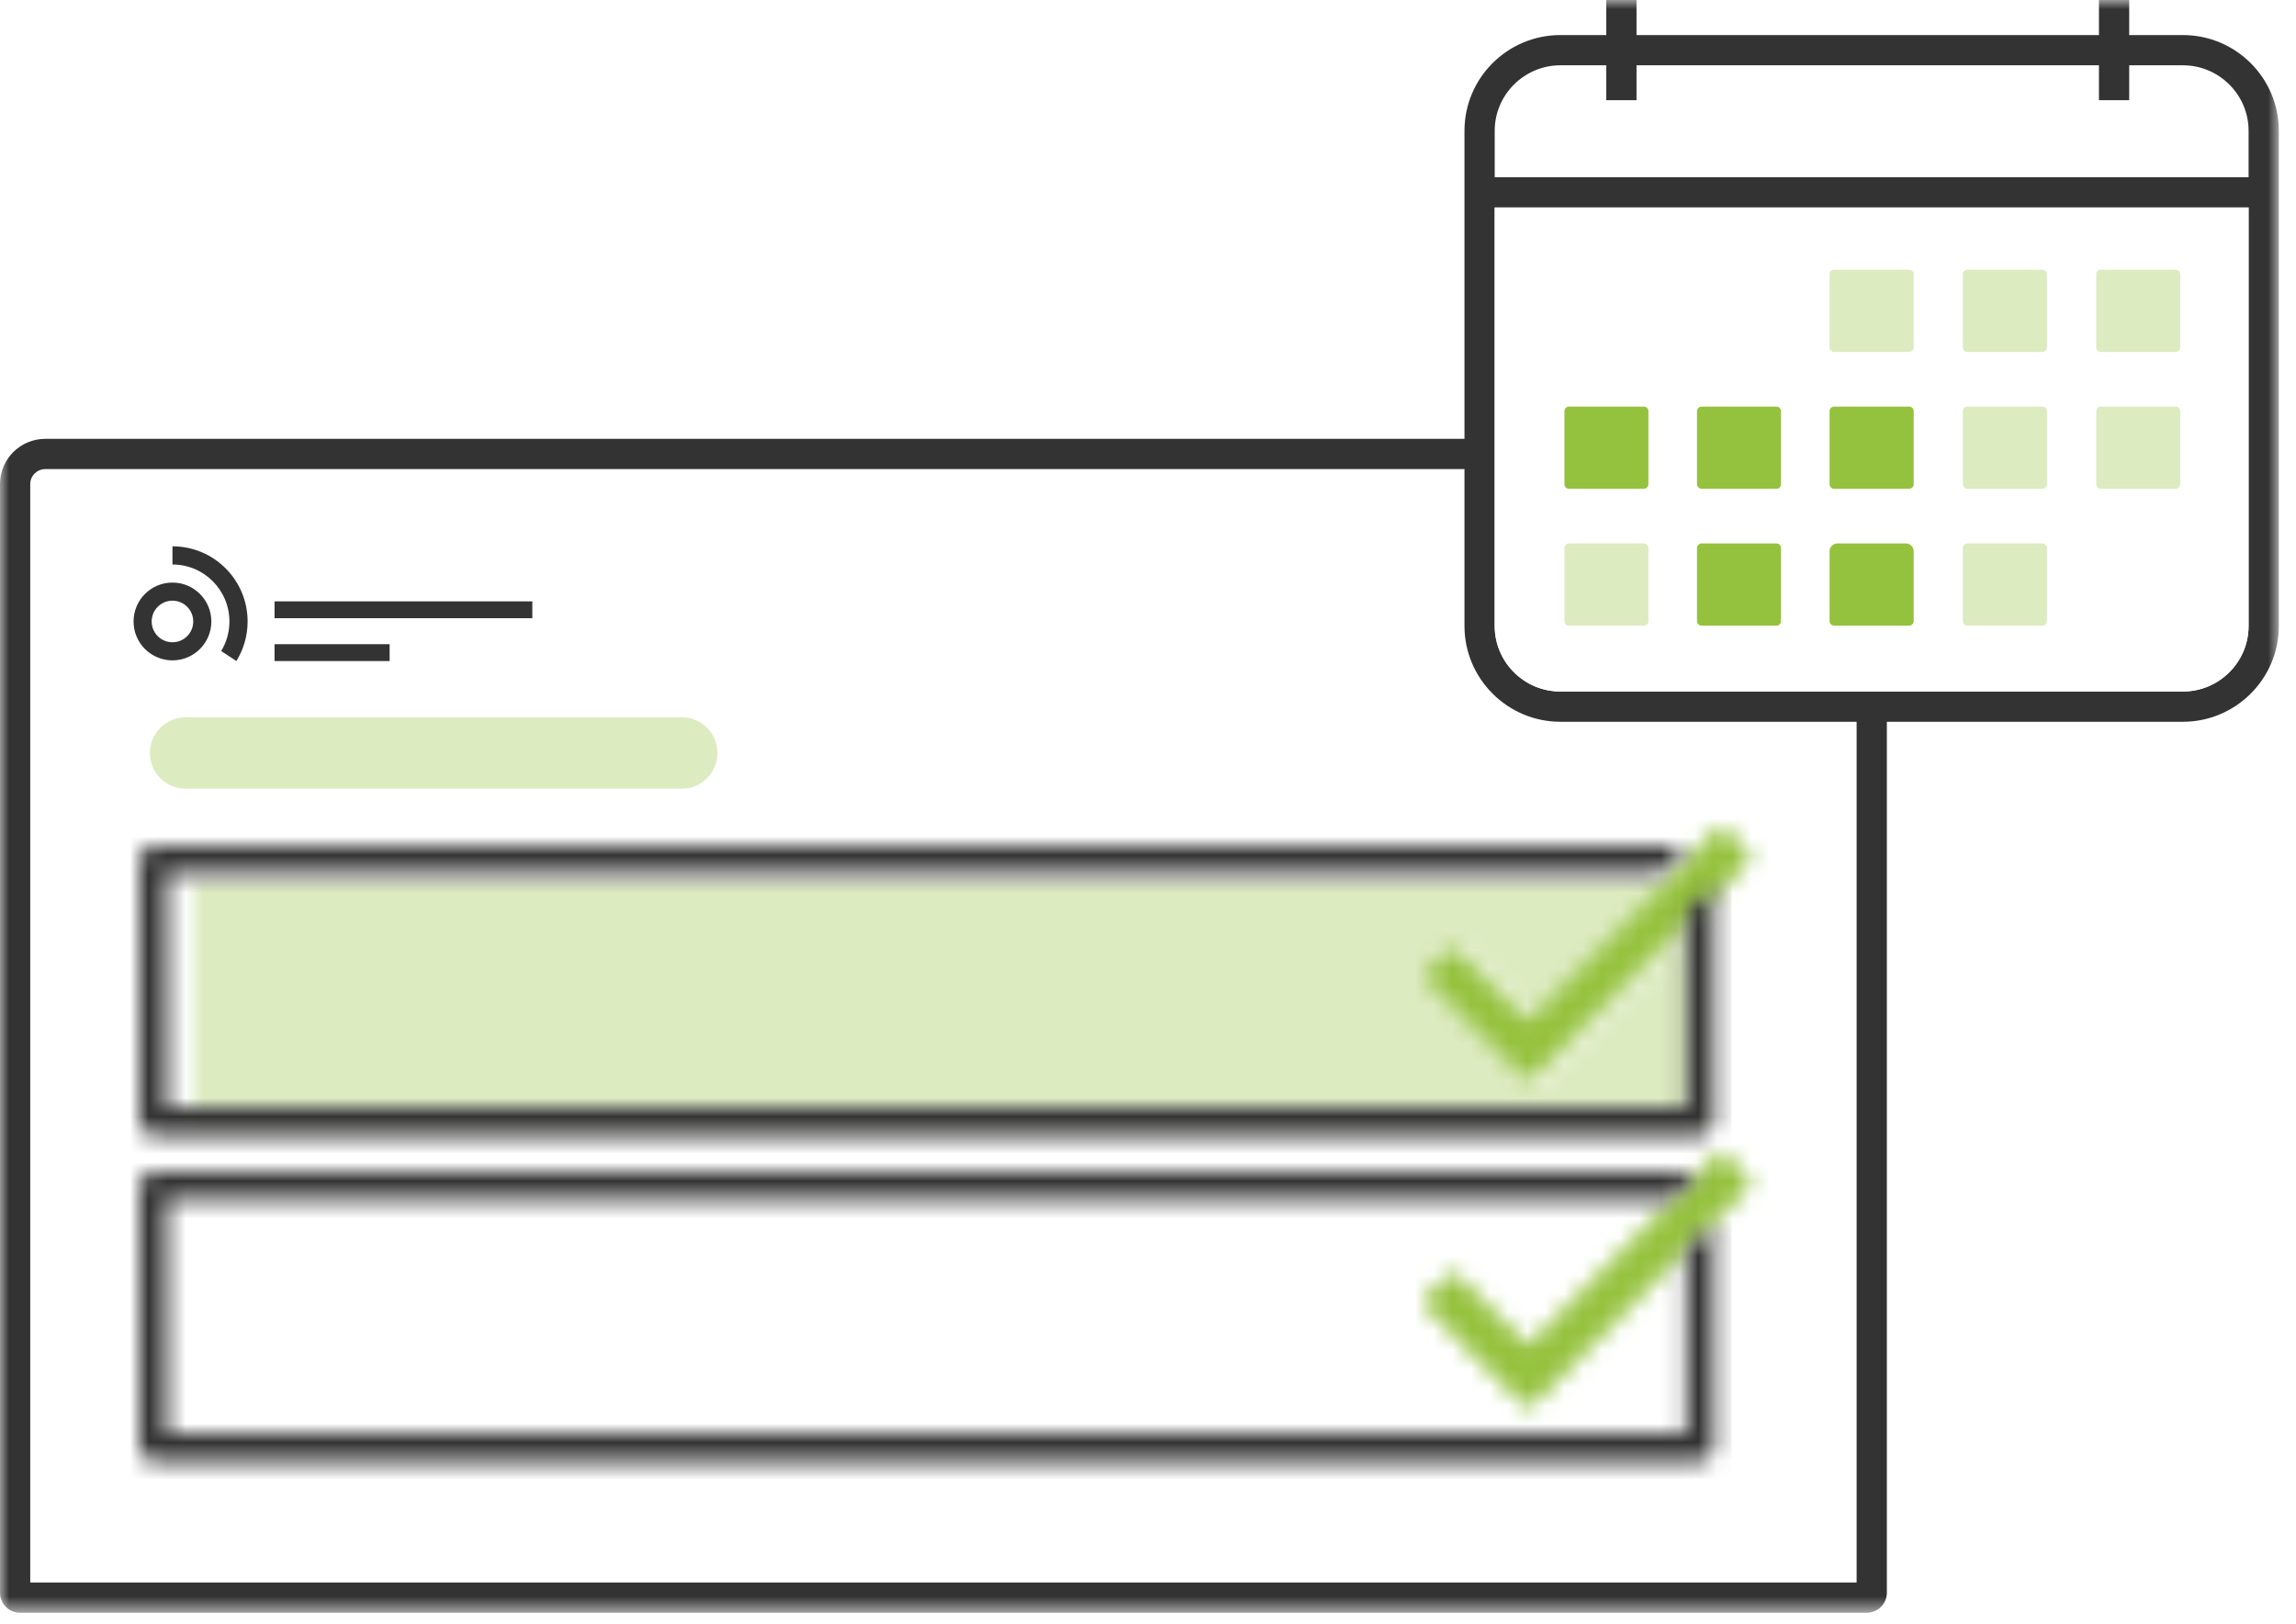
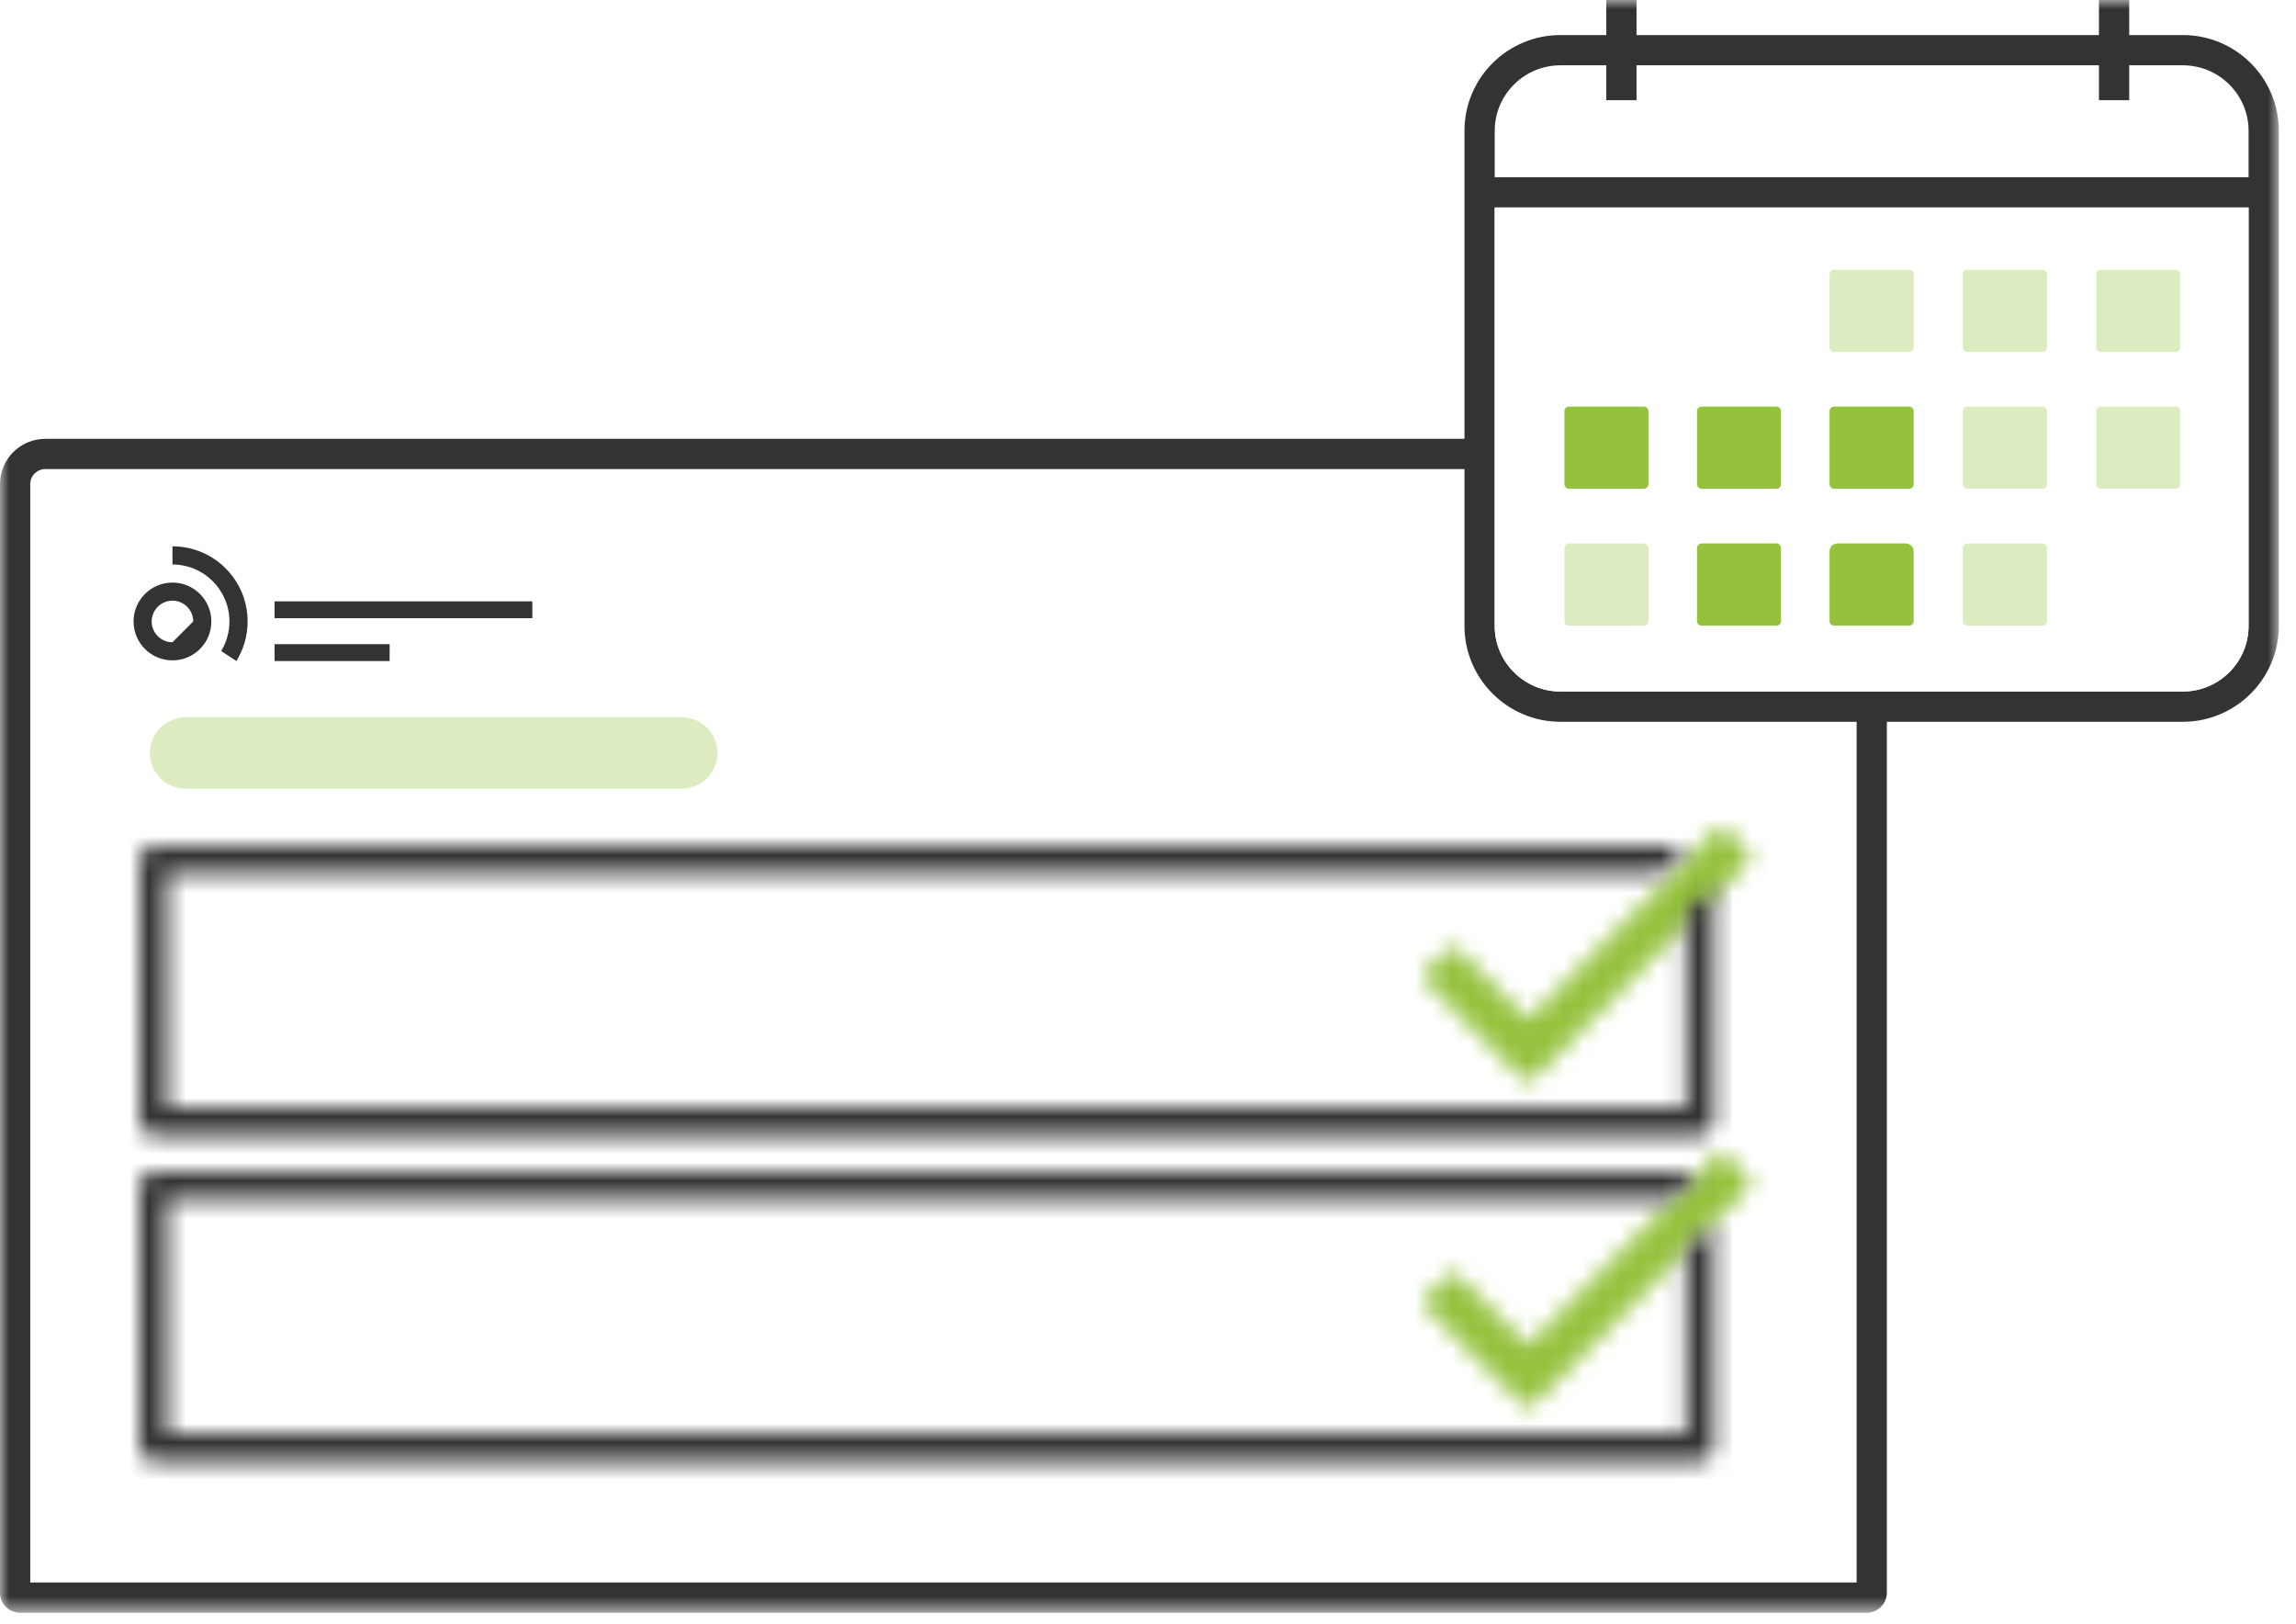
<svg xmlns="http://www.w3.org/2000/svg" xmlns:xlink="http://www.w3.org/1999/xlink" width="123px" height="87px" viewBox="0 0 123 87" version="1.1">
  <title>INFOGRAFIK aktivitetsrapportera</title>
  <defs>
    <polygon id="path-1" points="0 86.383 122.08 86.383 122.08 0 0 0" />
    <path d="M1.69314212e-15,0 L1.69314212e-15,12.603 L80.464,12.603 L80.464,2.109 L72.157,10.652 C71.984,10.839 71.691,10.839 71.51,10.652 L71.51,10.652 L66.397,5.388 C66.216,5.202 66.216,4.91 66.397,4.723 L66.397,4.723 L67.481,3.608 C67.663,3.421 67.955,3.421 68.136,3.608 L68.136,3.608 L71.838,7.417 L79.044,0 L1.69314212e-15,0 Z" id="path-3" />
    <path d="M1.69314212e-15,0 L1.69314212e-15,12.603 L80.464,12.603 L80.464,2.732 L72.157,11.282 C71.984,11.467 71.691,11.467 71.51,11.282 L71.51,11.282 L66.397,6.012 C66.216,5.827 66.216,5.534 66.397,5.347 L66.397,5.347 L67.481,4.23 C67.663,4.044 67.955,4.044 68.136,4.23 L68.136,4.23 L71.838,8.044 L79.647,0 L1.69314212e-15,0 Z" id="path-5" />
    <path d="M15.591,0.135 L14.186,1.557 L5.553,10.275 L1.866,6.552 C1.686,6.371 1.395,6.371 1.215,6.552 L1.215,6.552 L0.135,7.642 C-0.045,7.824 -0.045,8.111 0.135,8.291 L0.135,8.291 L5.227,13.436 C5.407,13.618 5.698,13.618 5.869,13.436 L5.869,13.436 L14.143,5.089 L17.315,1.884 C17.495,1.703 17.495,1.409 17.315,1.227 L17.315,1.227 L16.235,0.135 C16.144,0.045 16.027,0 15.91,0 L15.91,0 C15.793,0 15.677,0.045 15.591,0.135 L15.591,0.135 Z" id="path-7" />
    <path d="M15.591,0.136 L14.786,0.95 L14.057,1.686 L5.553,10.276 L1.866,6.553 C1.686,6.371 1.395,6.371 1.215,6.553 L1.215,6.553 L0.135,7.643 C-0.045,7.825 -0.045,8.11 0.135,8.292 L0.135,8.292 L5.227,13.437 C5.407,13.618 5.698,13.618 5.869,13.437 L5.869,13.437 L14.143,5.09 L14.872,4.353 L15.6,3.617 L17.315,1.885 C17.495,1.703 17.495,1.41 17.315,1.228 L17.315,1.228 L16.235,0.136 C16.144,0.046 16.027,0 15.91,0 L15.91,0 C15.793,0 15.677,0.046 15.591,0.136 L15.591,0.136 Z" id="path-9" />
    <path d="M0.741,0 C0.332,0 -3.38628424e-15,0.336 -3.38628424e-15,0.749 L-3.38628424e-15,0.749 L-3.38628424e-15,14.762 C-3.38628424e-15,15.177 0.332,15.512 0.741,15.512 L0.741,15.512 L83.602,15.512 C84.011,15.512 84.342,15.177 84.342,14.762 L84.342,14.762 L84.342,2.714 L83.602,3.462 L82.862,4.211 L82.862,14.014 L1.48,14.014 L1.48,1.497 L82.034,1.497 L82.775,0.749 L83.515,0 L0.741,0 Z" id="path-11" />
    <path d="M0.741,0 C0.332,0 -3.38628424e-15,0.335 -3.38628424e-15,0.748 L-3.38628424e-15,0.748 L-3.38628424e-15,14.762 C-3.38628424e-15,15.176 0.332,15.511 0.741,15.511 L0.741,15.511 L83.602,15.511 C84.011,15.511 84.342,15.176 84.342,14.762 L84.342,14.762 L84.342,2.095 L82.862,3.591 L82.862,14.014 L1.48,14.014 L1.48,1.496 L81.424,1.496 L82.905,0 L0.741,0 Z" id="path-13" />
  </defs>
  <g id="Teckenspråk-på-play" stroke="none" stroke-width="1" fill="none" fill-rule="evenodd">
    <g id="landningssida-klar-utvecklare-" transform="translate(-57, -856)">
      <rect fill="#FFFFFF" x="0" y="0" width="1200" height="2997" />
      <rect id="Rectangle" stroke="#ACACAC" x="34" y="840" width="557" height="137" />
      <g id="Group-53" transform="translate(57, 856)">
        <g id="Group-34">
          <path d="M88.308,29.356 L88.308,33.263 C88.308,33.406 88.194,33.511 88.06,33.511 L84.048,33.511 C83.914,33.511 83.809,33.406 83.809,33.263 L83.809,29.356 C83.809,29.222 83.914,29.108 84.048,29.108 L88.06,29.108 C88.194,29.108 88.308,29.222 88.308,29.356" id="Fill-1" fill="#FFFFFF" />
          <path d="M95.409,29.356 L95.409,33.263 C95.409,33.406 95.304,33.511 95.171,33.511 L91.158,33.511 C91.025,33.511 90.91,33.406 90.91,33.263 L90.91,29.356 C90.91,29.222 91.025,29.108 91.158,29.108 L95.171,29.108 C95.304,29.108 95.409,29.222 95.409,29.356" id="Fill-3" fill="#FFFFFF" />
          <mask id="mask-2" fill="white">
            <use xlink:href="#path-1" />
          </mask>
          <g id="Clip-6" />
          <polygon id="Fill-5" fill="#333333" mask="url(#mask-2)" points="14.708 33.113 28.517 33.113 28.517 32.21 14.708 32.21" />
          <polygon id="Fill-7" fill="#333333" mask="url(#mask-2)" points="14.708 35.407 20.873 35.407 20.873 34.504 14.708 34.504" />
-           <path d="M9.239,34.401 C8.624,34.401 8.126,33.903 8.126,33.288 C8.126,32.673 8.624,32.174 9.239,32.174 C9.854,32.174 10.352,32.673 10.352,33.288 C10.352,33.903 9.854,34.401 9.239,34.401 M9.239,31.204 C8.088,31.204 7.155,32.137 7.155,33.288 C7.155,34.439 8.088,35.371 9.239,35.371 C10.389,35.371 11.322,34.439 11.322,33.288 C11.322,32.137 10.389,31.204 9.239,31.204" id="Fill-8" fill="#333333" mask="url(#mask-2)" />
+           <path d="M9.239,34.401 C8.624,34.401 8.126,33.903 8.126,33.288 C8.126,32.673 8.624,32.174 9.239,32.174 C9.854,32.174 10.352,32.673 10.352,33.288 M9.239,31.204 C8.088,31.204 7.155,32.137 7.155,33.288 C7.155,34.439 8.088,35.371 9.239,35.371 C10.389,35.371 11.322,34.439 11.322,33.288 C11.322,32.137 10.389,31.204 9.239,31.204" id="Fill-8" fill="#333333" mask="url(#mask-2)" />
          <path d="M9.239,29.262 L9.239,30.236 C10.924,30.236 12.291,31.602 12.291,33.288 C12.291,33.868 12.129,34.409 11.849,34.87 L12.662,35.407 C13.044,34.791 13.265,34.066 13.265,33.288 C13.265,31.064 11.463,29.262 9.239,29.262" id="Fill-9" fill="#333333" mask="url(#mask-2)" />
          <path d="M36.523,42.246 L9.944,42.246 C8.892,42.246 8.03,41.385 8.03,40.332 L8.03,40.332 C8.03,39.28 8.892,38.419 9.944,38.419 L36.523,38.419 C37.575,38.419 38.437,39.28 38.437,40.332 L38.437,40.332 C38.437,41.385 37.575,42.246 36.523,42.246" id="Fill-10" fill="#DDEBC1" mask="url(#mask-2)" />
-           <path d="M120.458,7.004 L120.458,9.492 L80.073,9.492 L80.073,7.004 C80.073,5.069 81.655,3.496 83.59,3.496 L86.049,3.496 L86.049,5.365 L87.67,5.365 L87.67,3.496 L112.442,3.496 L112.442,5.365 L114.062,5.365 L114.062,3.496 L116.941,3.496 C118.876,3.496 120.458,5.069 120.458,7.004" id="Fill-11" fill="#FFFFFF" mask="url(#mask-2)" />
          <path d="M88.308,29.356 L88.308,33.263 C88.308,33.406 88.194,33.511 88.06,33.511 L84.048,33.511 C83.914,33.511 83.809,33.406 83.809,33.263 L83.809,29.356 C83.809,29.222 83.914,29.108 84.048,29.108 L88.06,29.108 C88.194,29.108 88.308,29.222 88.308,29.356" id="Fill-12" fill="#FFFFFF" mask="url(#mask-2)" />
          <path d="M95.409,29.356 L95.409,33.263 C95.409,33.406 95.304,33.511 95.171,33.511 L91.158,33.511 C91.025,33.511 90.91,33.406 90.91,33.263 L90.91,29.356 C90.91,29.222 91.025,29.108 91.158,29.108 L95.171,29.108 C95.304,29.108 95.409,29.222 95.409,29.356" id="Fill-13" fill="#FFFFFF" mask="url(#mask-2)" />
          <path d="M102.52,14.686 L102.52,18.604 C102.52,18.737 102.405,18.852 102.272,18.852 L98.259,18.852 C98.126,18.852 98.011,18.737 98.011,18.604 L98.011,14.686 C98.011,14.553 98.126,14.448 98.259,14.448 L102.272,14.448 C102.405,14.448 102.52,14.553 102.52,14.686" id="Fill-14" fill="#FFFFFF" mask="url(#mask-2)" />
          <path d="M109.659,14.686 L109.659,18.604 C109.659,18.737 109.544,18.852 109.411,18.852 L105.398,18.852 C105.265,18.852 105.15,18.737 105.15,18.604 L105.15,14.686 C105.15,14.553 105.265,14.448 105.398,14.448 L109.411,14.448 C109.544,14.448 109.659,14.553 109.659,14.686" id="Fill-15" fill="#FFFFFF" mask="url(#mask-2)" />
          <path d="M109.659,22.026 L109.659,25.934 C109.659,26.067 109.544,26.181 109.411,26.181 L105.398,26.181 C105.265,26.181 105.15,26.067 105.15,25.934 L105.15,22.026 C105.15,21.883 105.265,21.778 105.398,21.778 L109.411,21.778 C109.544,21.778 109.659,21.883 109.659,22.026" id="Fill-16" fill="#FFFFFF" mask="url(#mask-2)" />
          <path d="M109.659,29.356 L109.659,33.263 C109.659,33.406 109.544,33.511 109.411,33.511 L105.398,33.511 C105.265,33.511 105.15,33.406 105.15,33.263 L105.15,29.356 C105.15,29.222 105.265,29.108 105.398,29.108 L109.411,29.108 C109.544,29.108 109.659,29.222 109.659,29.356" id="Fill-17" fill="#FFFFFF" mask="url(#mask-2)" />
-           <path d="M116.798,14.686 L116.798,18.604 C116.798,18.737 116.684,18.852 116.55,18.852 L112.537,18.852 C112.404,18.852 112.299,18.737 112.299,18.604 L112.299,14.686 C112.299,14.553 112.404,14.448 112.537,14.448 L116.55,14.448 C116.684,14.448 116.798,14.553 116.798,14.686" id="Fill-18" fill="#FFFFFF" mask="url(#mask-2)" />
          <path d="M116.798,22.026 L116.798,25.934 C116.798,26.067 116.684,26.181 116.55,26.181 L112.537,26.181 C112.404,26.181 112.299,26.067 112.299,25.934 L112.299,22.026 C112.299,21.883 112.404,21.778 112.537,21.778 L116.55,21.778 C116.684,21.778 116.798,21.883 116.798,22.026" id="Fill-19" fill="#FFFFFF" mask="url(#mask-2)" />
          <path d="M120.46,9.493 L80.074,9.493 L80.074,7.006 C80.074,5.071 81.657,3.498 83.592,3.498 L86.051,3.498 L86.051,5.366 L87.671,5.366 L87.671,3.498 L112.444,3.498 L112.444,5.366 L114.064,5.366 L114.064,3.498 L116.942,3.498 C118.877,3.498 120.46,5.071 120.46,7.006 L120.46,9.493 Z M120.46,33.532 C120.46,35.467 118.877,37.04 116.942,37.04 L83.592,37.04 C81.657,37.04 80.074,35.467 80.074,33.532 L80.074,11.114 L120.46,11.114 L120.46,33.532 Z M99.462,84.763 L1.62,84.763 L1.62,25.926 C1.62,25.487 1.983,25.125 2.431,25.125 L78.454,25.125 L78.454,33.532 C78.454,36.353 80.761,38.66 83.592,38.66 L99.462,38.66 L99.462,84.763 Z M116.942,1.878 L114.064,1.878 L114.064,1.3545137e-14 L112.444,1.3545137e-14 L112.444,1.878 L87.671,1.878 L87.671,1.3545137e-14 L86.051,1.3545137e-14 L86.051,1.878 L83.592,1.878 C80.761,1.878 78.454,4.175 78.454,7.006 L78.454,23.505 L2.431,23.505 C1.087,23.505 0,24.591 0,25.926 L0,85.306 C0,85.907 0.486,86.383 1.077,86.383 L99.995,86.383 C100.596,86.383 101.082,85.907 101.082,85.306 L101.082,38.66 L116.942,38.66 C119.773,38.66 122.08,36.353 122.08,33.532 L122.08,7.006 C122.08,4.175 119.773,1.878 116.942,1.878 L116.942,1.878 Z" id="Fill-20" fill="#333333" mask="url(#mask-2)" />
          <path d="M116.798,18.604 C116.798,18.737 116.684,18.852 116.55,18.852 L112.537,18.852 C112.404,18.852 112.299,18.737 112.299,18.604 L112.299,14.686 C112.299,14.553 112.404,14.448 112.537,14.448 L116.55,14.448 C116.684,14.448 116.798,14.553 116.798,14.686 L116.798,18.604 Z M116.798,25.934 C116.798,26.067 116.684,26.181 116.55,26.181 L112.537,26.181 C112.404,26.181 112.299,26.067 112.299,25.934 L112.299,22.026 C112.299,21.883 112.404,21.778 112.537,21.778 L116.55,21.778 C116.684,21.778 116.798,21.883 116.798,22.026 L116.798,25.934 Z M109.659,18.604 C109.659,18.737 109.544,18.852 109.411,18.852 L105.398,18.852 C105.265,18.852 105.15,18.737 105.15,18.604 L105.15,14.686 C105.15,14.553 105.265,14.448 105.398,14.448 L109.411,14.448 C109.544,14.448 109.659,14.553 109.659,14.686 L109.659,18.604 Z M109.659,25.934 C109.659,26.067 109.544,26.181 109.411,26.181 L105.398,26.181 C105.265,26.181 105.15,26.067 105.15,25.934 L105.15,22.026 C105.15,21.883 105.265,21.778 105.398,21.778 L109.411,21.778 C109.544,21.778 109.659,21.883 109.659,22.026 L109.659,25.934 Z M109.659,33.263 C109.659,33.406 109.544,33.511 109.411,33.511 L105.398,33.511 C105.265,33.511 105.15,33.406 105.15,33.263 L105.15,29.355 C105.15,29.222 105.265,29.108 105.398,29.108 L109.411,29.108 C109.544,29.108 109.659,29.222 109.659,29.355 L109.659,33.263 Z M102.52,18.604 C102.52,18.737 102.405,18.852 102.272,18.852 L98.259,18.852 C98.126,18.852 98.011,18.737 98.011,18.604 L98.011,14.686 C98.011,14.553 98.126,14.448 98.259,14.448 L102.272,14.448 C102.405,14.448 102.52,14.553 102.52,14.686 L102.52,18.604 Z M102.52,25.934 C102.52,26.067 102.405,26.181 102.272,26.181 L98.259,26.181 C98.126,26.181 98.011,26.067 98.011,25.934 L98.011,22.026 C98.011,21.883 98.126,21.778 98.259,21.778 L102.272,21.778 C102.405,21.778 102.52,21.883 102.52,22.026 L102.52,25.934 Z M102.52,33.263 C102.52,33.406 102.405,33.511 102.272,33.511 L98.259,33.511 C98.126,33.511 98.011,33.406 98.011,33.263 L98.011,29.355 C98.011,29.222 98.126,29.108 98.259,29.108 L102.272,29.108 C102.405,29.108 102.52,29.222 102.52,29.355 L102.52,33.263 Z M95.409,25.934 C95.409,26.067 95.304,26.181 95.171,26.181 L91.158,26.181 C91.025,26.181 90.91,26.067 90.91,25.934 L90.91,22.026 C90.91,21.883 91.025,21.778 91.158,21.778 L95.171,21.778 C95.304,21.778 95.409,21.883 95.409,22.026 L95.409,25.934 Z M95.409,33.263 C95.409,33.406 95.304,33.511 95.171,33.511 L91.158,33.511 C91.025,33.511 90.91,33.406 90.91,33.263 L90.91,29.355 C90.91,29.222 91.025,29.108 91.158,29.108 L95.171,29.108 C95.304,29.108 95.409,29.222 95.409,29.355 L95.409,33.263 Z M88.308,25.934 C88.308,26.067 88.194,26.181 88.06,26.181 L84.048,26.181 C83.914,26.181 83.809,26.067 83.809,25.934 L83.809,22.026 C83.809,21.883 83.914,21.778 84.048,21.778 L88.06,21.778 C88.194,21.778 88.308,21.883 88.308,22.026 L88.308,25.934 Z M88.308,33.263 C88.308,33.406 88.194,33.511 88.06,33.511 L84.048,33.511 C83.914,33.511 83.809,33.406 83.809,33.263 L83.809,29.355 C83.809,29.222 83.914,29.108 84.048,29.108 L88.06,29.108 C88.194,29.108 88.308,29.222 88.308,29.355 L88.308,33.263 Z M80.073,11.112 L80.073,33.53 C80.073,35.465 81.655,37.038 83.59,37.038 L116.941,37.038 C118.876,37.038 120.458,35.465 120.458,33.53 L120.458,11.112 L80.073,11.112 Z" id="Fill-21" fill="#FFFFFF" mask="url(#mask-2)" />
          <path d="M116.55,14.448 L112.537,14.448 C112.404,14.448 112.299,14.553 112.299,14.686 L112.299,18.604 C112.299,18.737 112.404,18.852 112.537,18.852 L116.55,18.852 C116.684,18.852 116.798,18.737 116.798,18.604 L116.798,14.686 C116.798,14.553 116.684,14.448 116.55,14.448" id="Fill-22" fill="#DDEBC1" mask="url(#mask-2)" />
          <path d="M109.411,14.448 L105.398,14.448 C105.265,14.448 105.15,14.553 105.15,14.686 L105.15,18.604 C105.15,18.737 105.265,18.852 105.398,18.852 L109.411,18.852 C109.544,18.852 109.659,18.737 109.659,18.604 L109.659,14.686 C109.659,14.553 109.544,14.448 109.411,14.448" id="Fill-23" fill="#DDEBC1" mask="url(#mask-2)" />
          <path d="M102.272,14.448 L98.259,14.448 C98.126,14.448 98.011,14.553 98.011,14.686 L98.011,18.604 C98.011,18.737 98.126,18.852 98.259,18.852 L102.272,18.852 C102.405,18.852 102.52,18.737 102.52,18.604 L102.52,14.686 C102.52,14.553 102.405,14.448 102.272,14.448" id="Fill-24" fill="#DDEBC1" mask="url(#mask-2)" />
          <path d="M116.55,21.778 L112.537,21.778 C112.404,21.778 112.299,21.883 112.299,22.026 L112.299,25.934 C112.299,26.067 112.404,26.181 112.537,26.181 L116.55,26.181 C116.684,26.181 116.798,26.067 116.798,25.934 L116.798,22.026 C116.798,21.883 116.684,21.778 116.55,21.778" id="Fill-25" fill="#DDEBC1" mask="url(#mask-2)" />
          <path d="M109.411,21.778 L105.398,21.778 C105.265,21.778 105.15,21.883 105.15,22.026 L105.15,25.934 C105.15,26.067 105.265,26.181 105.398,26.181 L109.411,26.181 C109.544,26.181 109.659,26.067 109.659,25.934 L109.659,22.026 C109.659,21.883 109.544,21.778 109.411,21.778" id="Fill-26" fill="#DDEBC1" mask="url(#mask-2)" />
          <path d="M102.52,22.026 L102.52,25.934 C102.52,26.067 102.405,26.181 102.272,26.181 L98.259,26.181 C98.126,26.181 98.011,26.067 98.011,25.934 L98.011,22.026 C98.011,21.883 98.126,21.778 98.259,21.778 L102.272,21.778 C102.405,21.778 102.52,21.883 102.52,22.026" id="Fill-27" fill="#95C23E" mask="url(#mask-2)" />
          <path d="M95.409,22.026 L95.409,25.934 C95.409,26.067 95.304,26.181 95.171,26.181 L91.158,26.181 C91.025,26.181 90.91,26.067 90.91,25.934 L90.91,22.026 C90.91,21.883 91.025,21.778 91.158,21.778 L95.171,21.778 C95.304,21.778 95.409,21.883 95.409,22.026" id="Fill-28" fill="#95C23E" mask="url(#mask-2)" />
          <path d="M88.308,22.026 L88.308,25.934 C88.308,26.067 88.194,26.181 88.06,26.181 L84.048,26.181 C83.914,26.181 83.809,26.067 83.809,25.934 L83.809,22.026 C83.809,21.883 83.914,21.778 84.048,21.778 L88.06,21.778 C88.194,21.778 88.308,21.883 88.308,22.026" id="Fill-29" fill="#95C23E" mask="url(#mask-2)" />
          <path d="M109.411,29.108 L105.398,29.108 C105.265,29.108 105.15,29.222 105.15,29.355 L105.15,33.263 C105.15,33.406 105.265,33.511 105.398,33.511 L109.411,33.511 C109.544,33.511 109.659,33.406 109.659,33.263 L109.659,29.355 C109.659,29.222 109.544,29.108 109.411,29.108" id="Fill-30" fill="#DDEBC1" mask="url(#mask-2)" />
          <path d="M102.52,29.531 L102.52,33.263 C102.52,33.406 102.405,33.511 102.272,33.511 L98.259,33.511 C98.126,33.511 98.011,33.406 98.011,33.263 L98.011,29.531 C98.011,29.298 98.202,29.107 98.435,29.107 L102.096,29.107 C102.329,29.107 102.52,29.298 102.52,29.531" id="Fill-31" fill="#95C23E" mask="url(#mask-2)" />
          <path d="M95.171,29.108 L91.158,29.108 C91.025,29.108 90.91,29.222 90.91,29.355 L90.91,33.263 C90.91,33.406 91.025,33.511 91.158,33.511 L95.171,33.511 C95.304,33.511 95.409,33.406 95.409,33.263 L95.409,29.355 C95.409,29.222 95.304,29.108 95.171,29.108" id="Fill-32" fill="#95C23E" mask="url(#mask-2)" />
          <path d="M88.06,29.108 L84.048,29.108 C83.914,29.108 83.809,29.222 83.809,29.355 L83.809,33.263 C83.809,33.406 83.914,33.511 84.048,33.511 L88.06,33.511 C88.194,33.511 88.308,33.406 88.308,33.263 L88.308,29.355 C88.308,29.222 88.194,29.108 88.06,29.108" id="Fill-33" fill="#DDEBC1" mask="url(#mask-2)" />
        </g>
        <g id="Group-37" transform="translate(10.378, 47.248)">
          <mask id="mask-4" fill="white">
            <use xlink:href="#path-3" />
          </mask>
          <g id="Clip-36" />
-           <polygon id="Fill-35" fill="#DDEBC1" mask="url(#mask-4)" points="-0.953 13.556 81.417 13.556 81.417 -0.953 -0.953 -0.953" />
        </g>
        <g id="Group-40" transform="translate(10.378, 64.698)">
          <mask id="mask-6" fill="white">
            <use xlink:href="#path-5" />
          </mask>
          <g id="Clip-39" />
          <polygon id="Fill-38" fill="#FFFFFF" mask="url(#mask-6)" points="-0.953 13.556 81.417 13.556 81.417 -0.953 -0.953 -0.953" />
        </g>
        <g id="Group-43" transform="translate(76.301, 44.34)">
          <mask id="mask-8" fill="white">
            <use xlink:href="#path-7" />
          </mask>
          <g id="Clip-42" />
          <polygon id="Fill-41" fill="#95C23E" mask="url(#mask-8)" points="-0.998 14.571 18.448 14.571 18.448 -0.999 -0.998 -0.999" />
        </g>
        <g id="Group-46" transform="translate(76.301, 61.789)">
          <mask id="mask-10" fill="white">
            <use xlink:href="#path-9" />
          </mask>
          <g id="Clip-45" />
          <polygon id="Fill-44" fill="#95C23E" mask="url(#mask-10)" points="-0.998 14.572 18.448 14.572 18.448 -0.998 -0.998 -0.998" />
        </g>
        <g id="Group-49" transform="translate(7.47, 62.759)">
          <mask id="mask-12" fill="white">
            <use xlink:href="#path-11" />
          </mask>
          <g id="Clip-48" />
          <polygon id="Fill-47" fill="#333333" mask="url(#mask-12)" points="-0.953 16.464 85.295 16.464 85.295 -0.953 -0.953 -0.953" />
        </g>
        <g id="Group-52" transform="translate(7.47, 45.309)">
          <mask id="mask-14" fill="white">
            <use xlink:href="#path-13" />
          </mask>
          <g id="Clip-51" />
          <polygon id="Fill-50" fill="#333333" mask="url(#mask-14)" points="-0.953 16.465 85.295 16.465 85.295 -0.953 -0.953 -0.953" />
        </g>
      </g>
    </g>
  </g>
</svg>